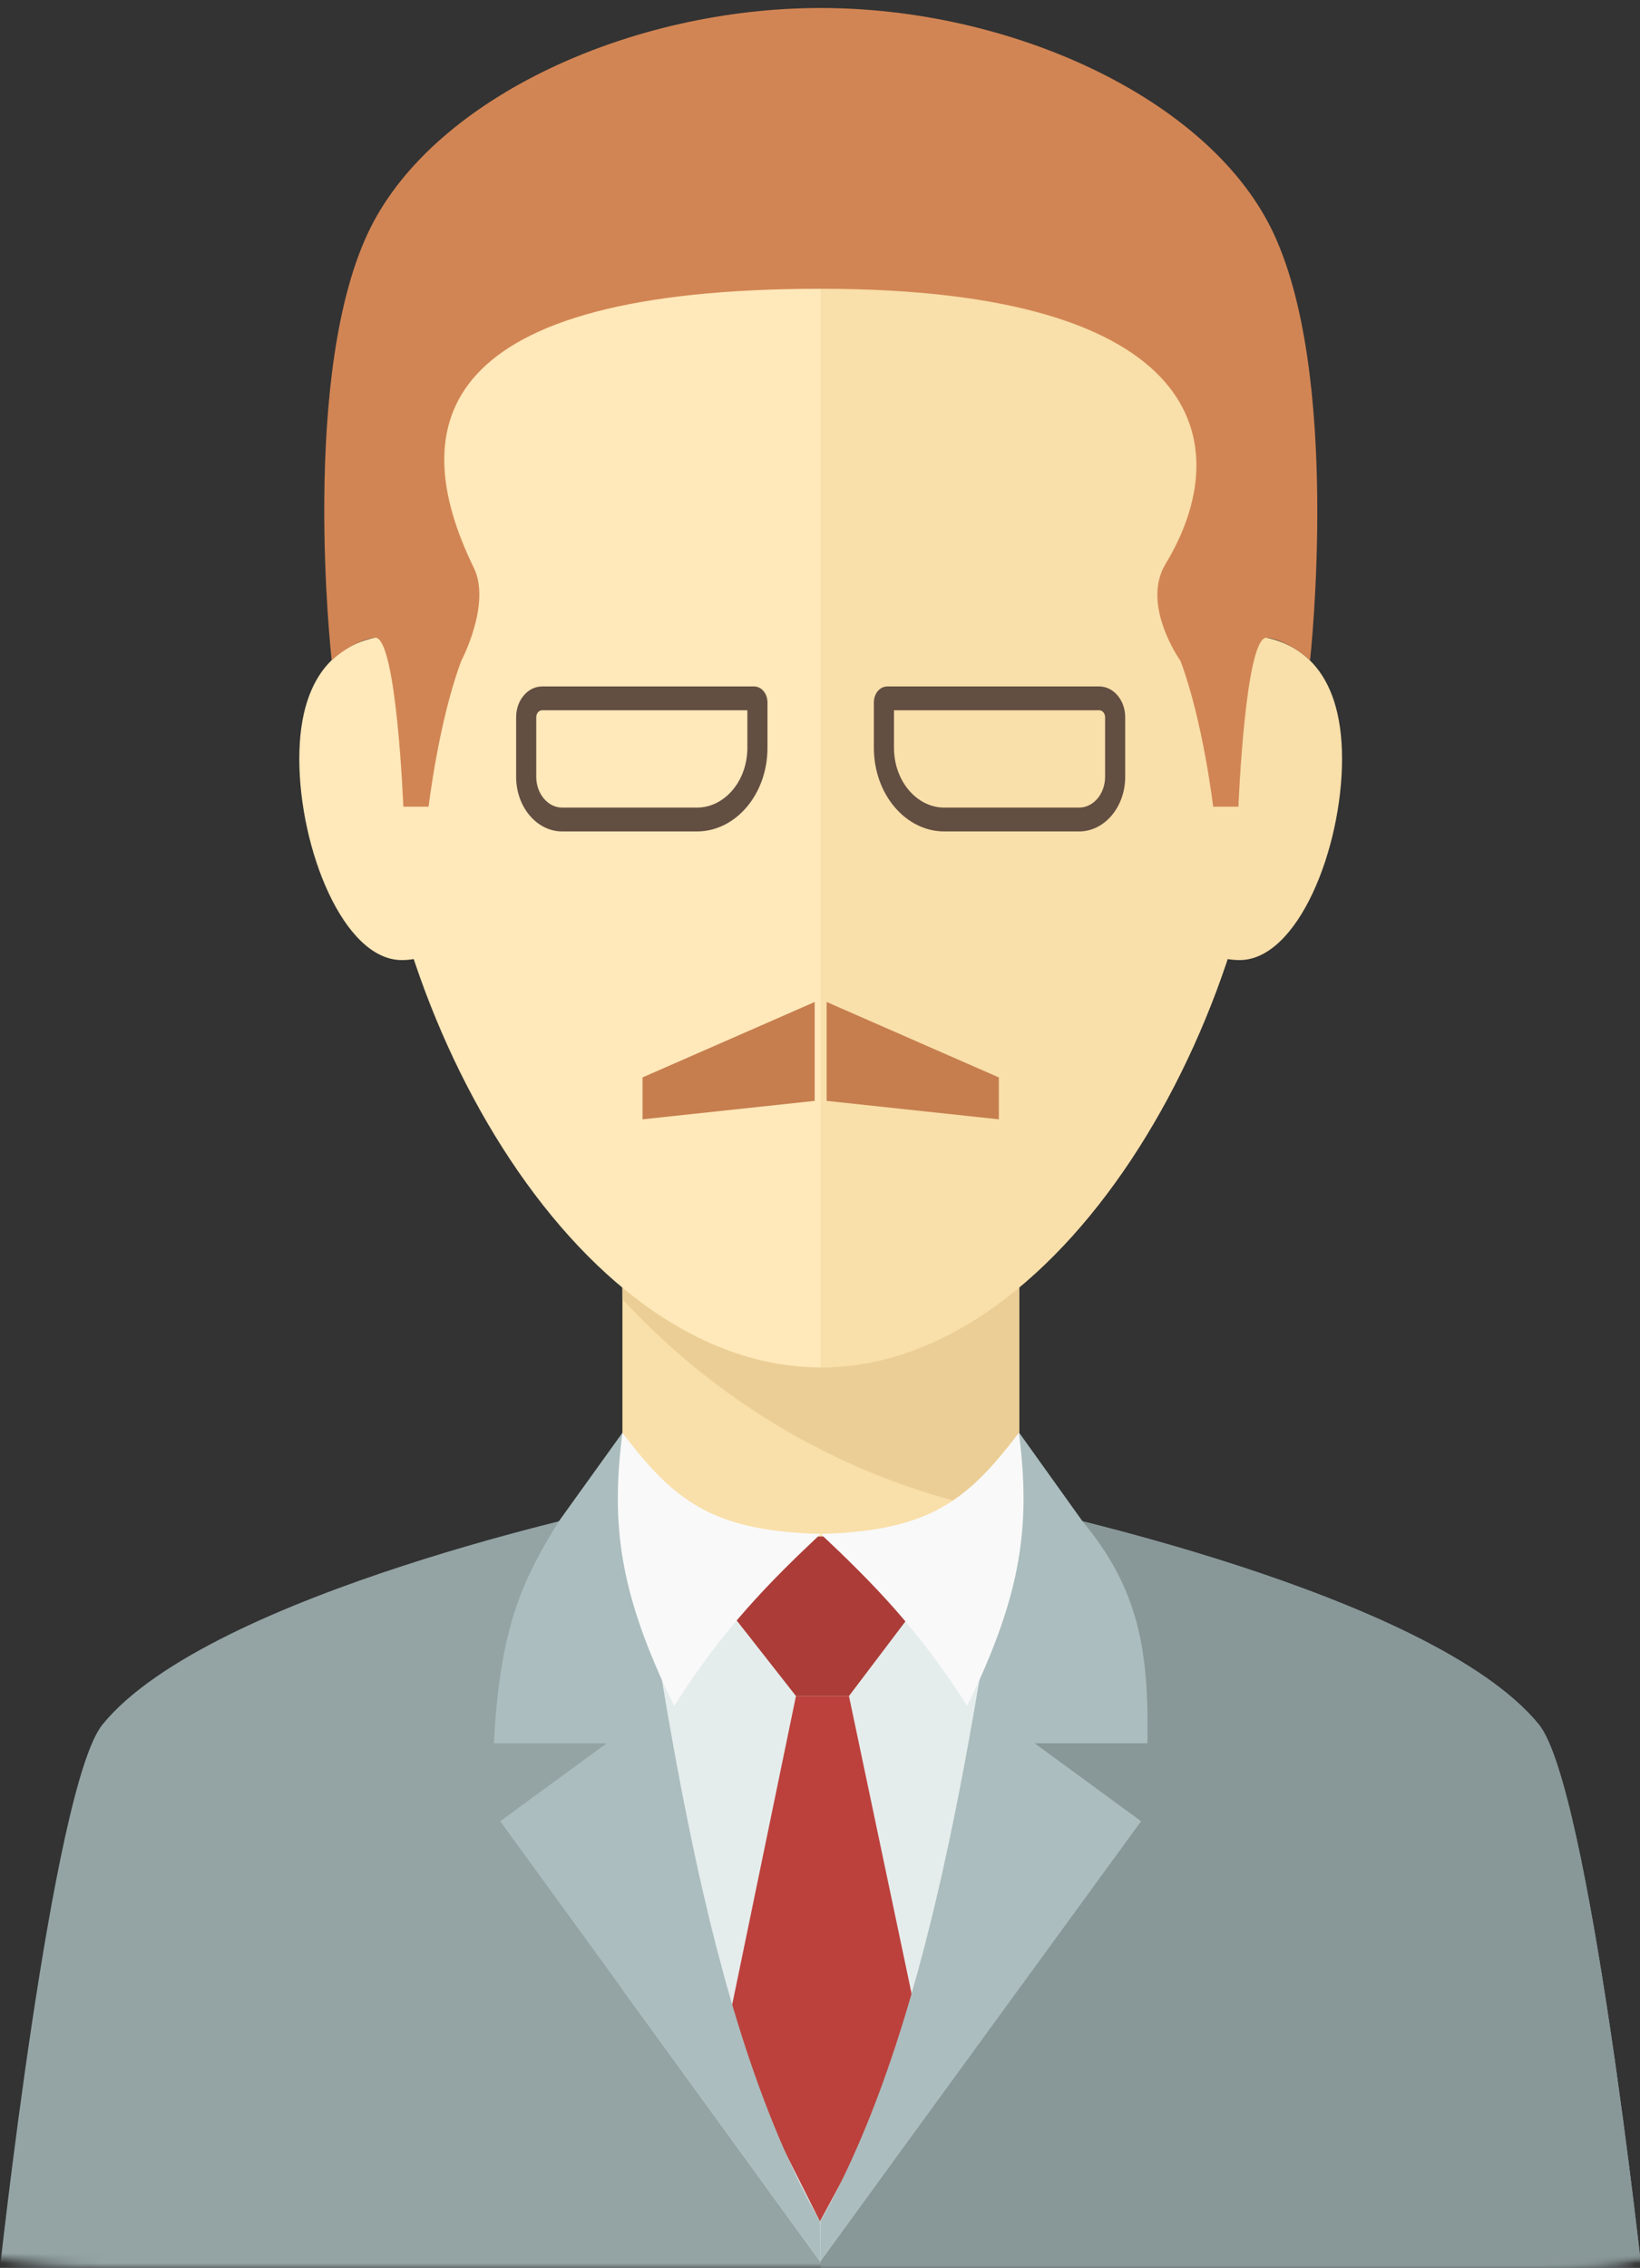
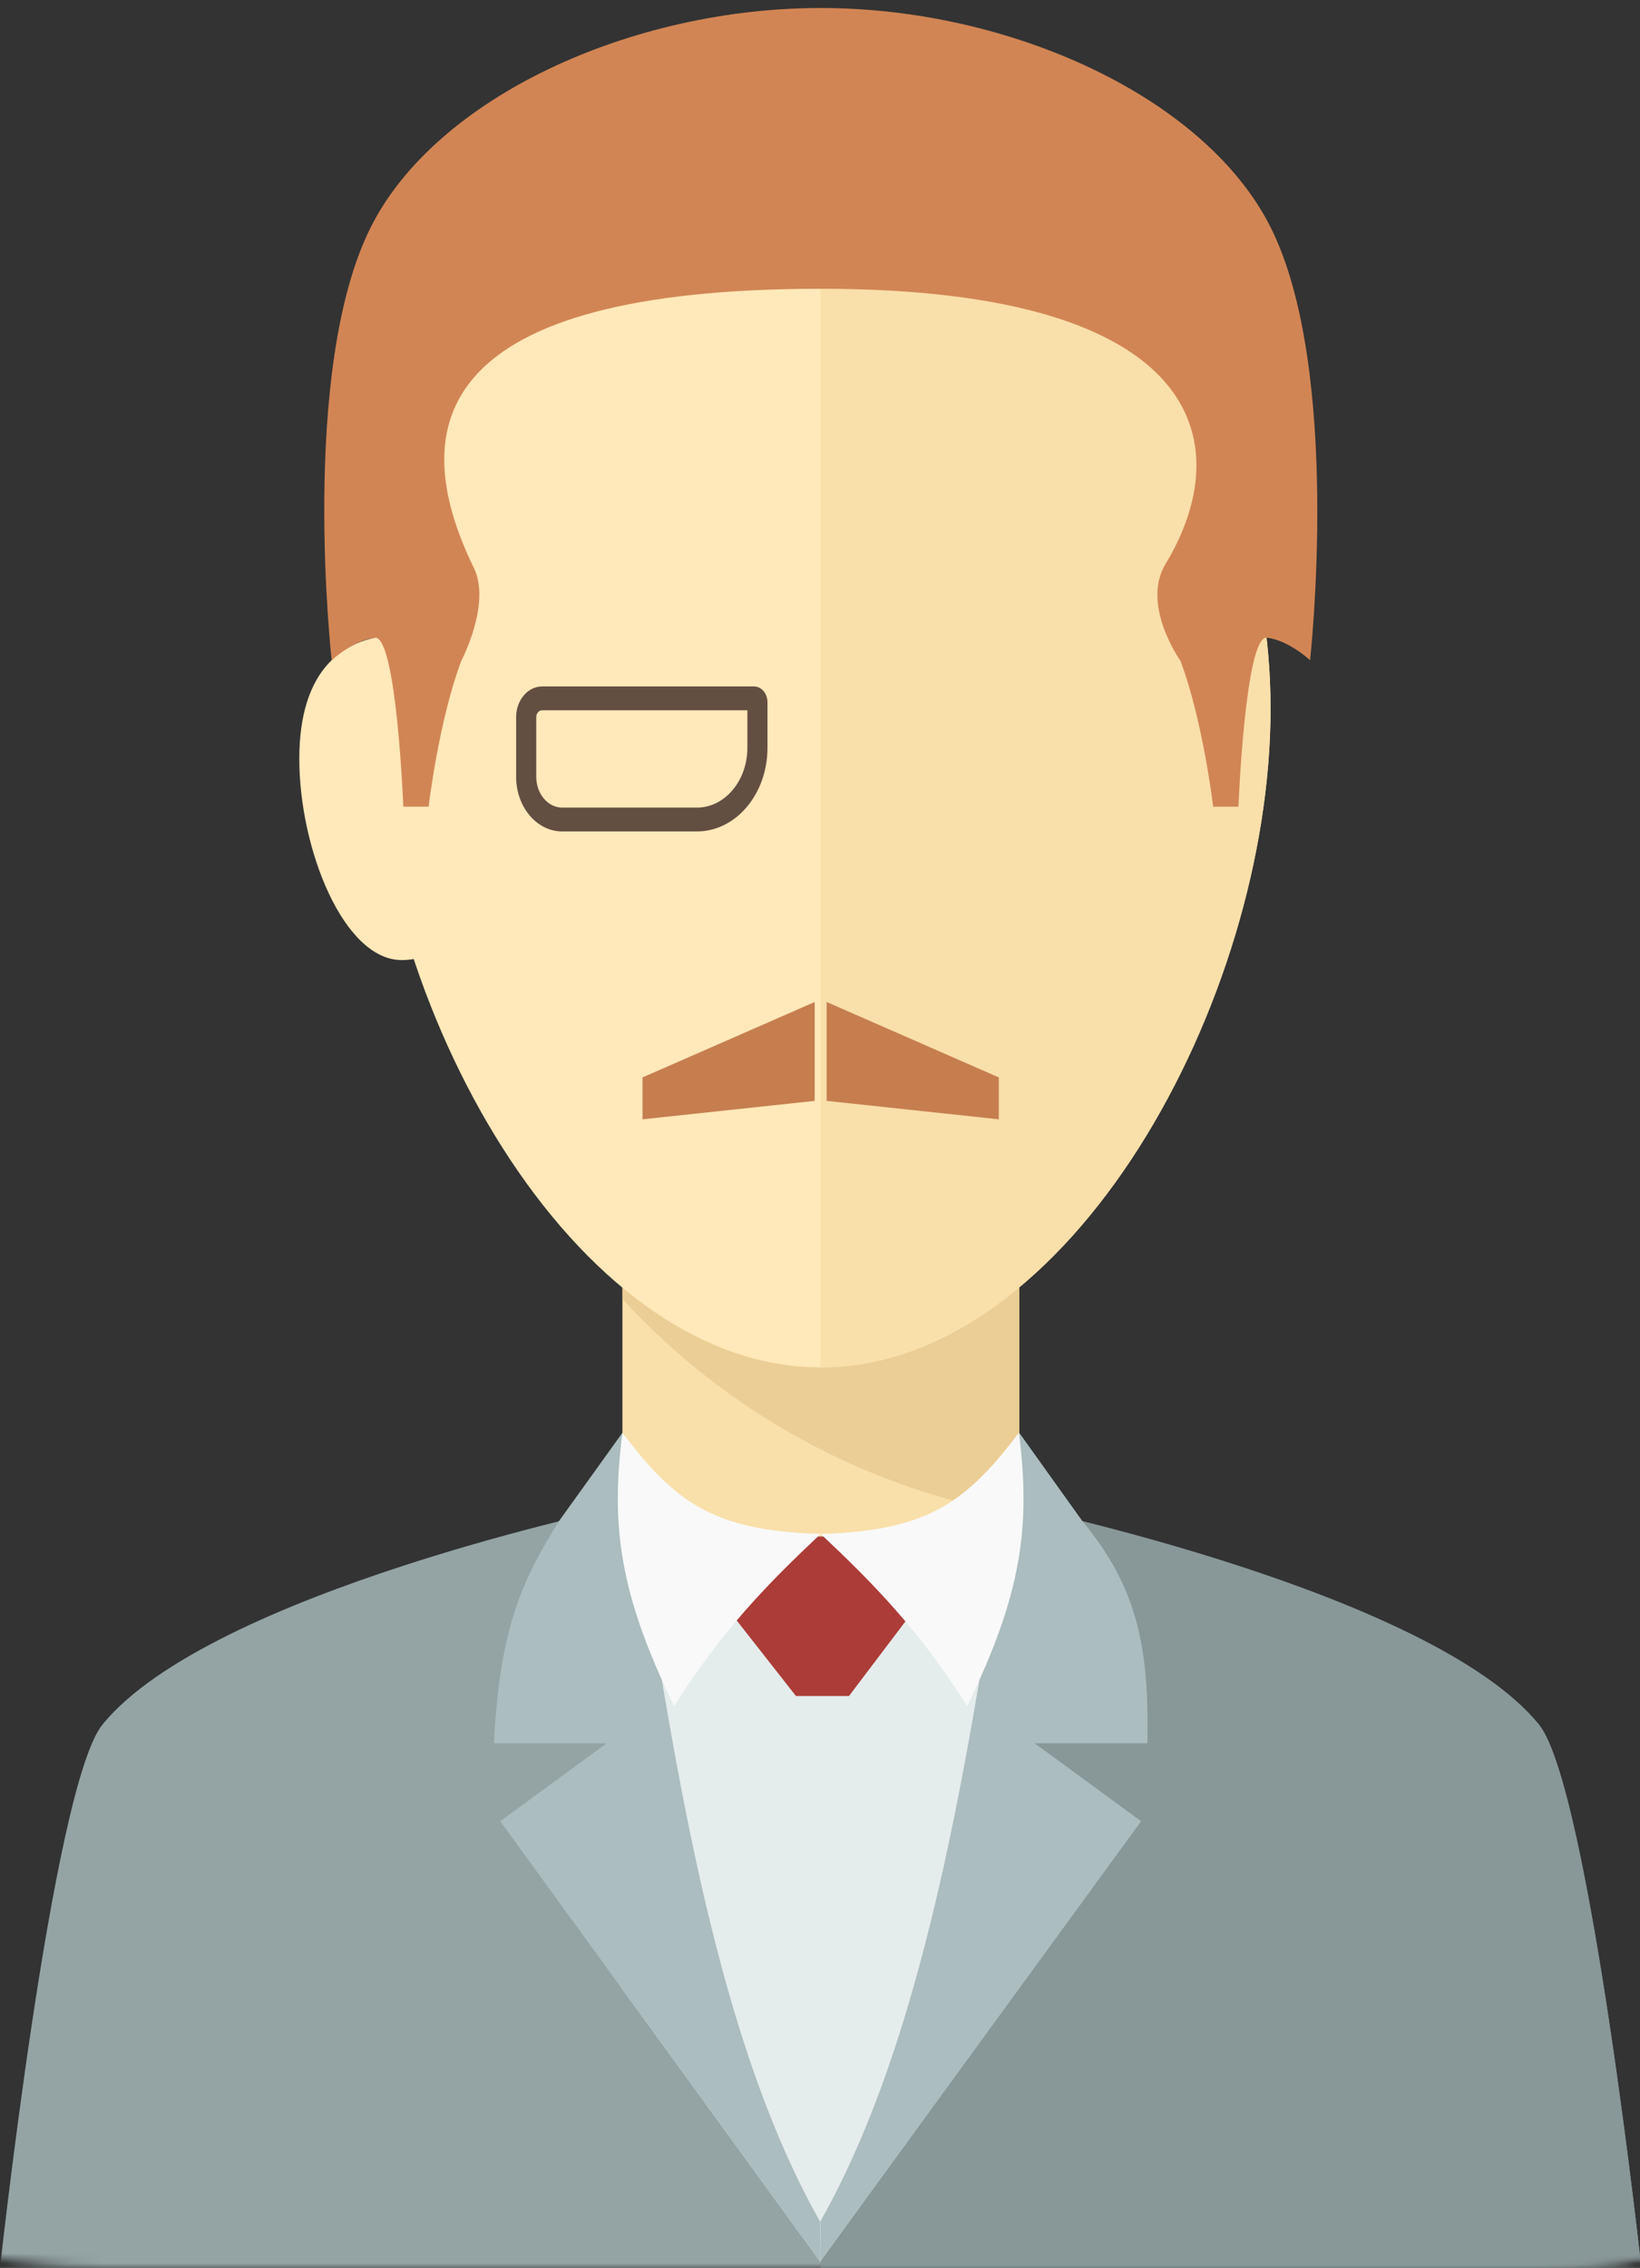
<svg xmlns="http://www.w3.org/2000/svg" xmlns:ns1="http://www.bohemiancoding.com/sketch/ns" xmlns:xlink="http://www.w3.org/1999/xlink" width="170px" height="235px" viewBox="0 0 170 235" version="1.1">
  <rect x="0" y="0" width="170" height="235" fill="#333333" stroke="none" />
  <title>Group 234</title>
  <desc>Created with Sketch.</desc>
  <defs>
-     <path id="path-1" d="M268,208 C268,241 241,268 208,268 L60,268 C27,268 0,241 0,208 L0,60 C0,27 27,0 60,0 L208,0 C241,0 268,27 268,60 L268,208" />
    <path id="path-3" d="M268,208 C268,241 241,268 208,268 L60,268 C27,268 0,241 0,208 L0,60 C0,27 27,0 60,0 L208,0 C241,0 268,27 268,60 L268,208 L268,208 Z" />
  </defs>
  <g id="Page-1" stroke="none" stroke-width="1" fill="none" fill-rule="evenodd" ns1:type="MSPage">
    <g id="2_bWFuLWZhY2VzLWljb25zLTEuanBn" ns1:type="MSLayerGroup" transform="translate(-339, -33)">
      <g id="Group-212" transform="translate(290, 0)">
        <mask id="mask-2" ns1:name="Clip 211" fill="white">
          <use xlink:href="#path-1" />
        </mask>
        <g id="Clip-211" />
        <path d="M268,208 C268,241 241,268 208,268 L60,268 C27,268 0,241 0,208 L0,60 C0,27 27,0 60,0 L208,0 C241,0 268,27 268,60 L268,208" id="Fill-210" ns1:type="MSShapeGroup" mask="url(#mask-2)" />
      </g>
      <g id="Group-234" transform="translate(290, 0)">
        <mask id="mask-4" ns1:name="Clip 214" fill="white">
          <use xlink:href="#path-3" />
        </mask>
        <g id="Clip-214" />
        <path d="M113.519,165.966 L154.651,165.966 L154.651,218.457 L113.519,218.457 L113.519,165.966 Z" id="Fill-213" fill="#F9DFA9" ns1:type="MSShapeGroup" mask="url(#mask-4)" />
        <path d="M154.651,165.966 L154.651,189.987 C138.488,187.246 124.149,179.159 113.519,167.613 L113.519,165.966 L154.651,165.966" id="Fill-215" fill="#EBCE95" ns1:type="MSShapeGroup" mask="url(#mask-4)" />
        <path d="M180.704,106.43 C180.704,136.787 159.82,174.689 134.07,174.689 C108.319,174.689 87.435,136.787 87.435,106.43 C87.435,76.073 108.319,51.458 134.07,51.458 C159.82,51.458 180.704,76.073 180.704,106.43" id="Fill-216" fill="#FFE8B9" ns1:type="MSShapeGroup" mask="url(#mask-4)" />
        <path d="M180.704,106.43 C180.704,136.787 159.82,174.689 134.07,174.689 L134.07,51.458 C159.82,51.458 180.704,76.073 180.704,106.43" id="Fill-217" fill="#F9DFA9" ns1:type="MSShapeGroup" mask="url(#mask-4)" />
        <path d="M219.252,269 L48.887,269 C48.887,269 54.4,218.103 59.632,211.684 C70.813,197.98 113.519,189.101 113.519,189.101 C113.696,200.335 123.888,205.952 134.091,205.952 C144.283,205.952 154.485,200.335 154.651,189.101 C154.651,189.101 197.326,197.98 208.508,211.684 C213.74,218.103 219.252,269 219.252,269" id="Fill-218" fill="#94A4A5" ns1:type="MSShapeGroup" mask="url(#mask-4)" />
        <path d="M219.252,269 L134.091,269 L134.091,205.952 C144.283,205.952 154.485,200.335 154.651,189.101 C154.651,189.101 197.326,197.98 208.508,211.684 C213.74,218.103 219.252,269 219.252,269" id="Fill-219" fill="#889798" ns1:type="MSShapeGroup" mask="url(#mask-4)" />
        <path d="M154.582,239.039 L134.016,267.35 L113.45,239.039 L113.519,182.504 C113.567,195.704 154.565,195.191 154.651,182.504 L154.582,239.039" id="Fill-220" fill="#E5ECEC" ns1:type="MSShapeGroup" mask="url(#mask-4)" />
-         <path d="M131.509,208.741 L124.257,243.815 L133.995,263.181 L144.404,243.902 L137.002,208.741 L131.509,208.741" id="Fill-221" fill="#BC413C" ns1:type="MSShapeGroup" mask="url(#mask-4)" />
        <path d="M113.519,181.462 L106.925,190.639 C103.379,196.423 100.812,201.202 100.201,213.638 L111.886,213.638 L100.852,221.714 L134.016,267.35 L133.995,263.181 C121.637,241.346 117.873,207.724 113.519,181.462" id="Fill-222" fill="#ABBDBE" ns1:type="MSShapeGroup" mask="url(#mask-4)" />
        <path d="M154.651,181.462 L161.215,190.639 C167.02,197.635 168.12,203.977 167.939,213.638 L156.253,213.638 L167.287,221.714 L134.016,267.35 L134.037,263.181 C146.395,241.346 150.298,207.724 154.651,181.462" id="Fill-223" fill="#ABBDBE" ns1:type="MSShapeGroup" mask="url(#mask-4)" />
        <path d="M134.103,192.212 L149.513,192.212 L137.002,208.741 L131.509,208.741 L118.54,192.212 L134.103,192.212" id="Fill-224" fill="#AC3C37" ns1:type="MSShapeGroup" mask="url(#mask-4)" />
        <path d="M113.519,181.462 C118.908,188.545 122.837,191.641 134.07,191.941 C128.637,197.059 123.931,201.816 118.883,209.773 C113.2,198.15 112.297,191.067 113.519,181.462" id="Fill-225" fill="#F9F9F9" ns1:type="MSShapeGroup" mask="url(#mask-4)" />
        <path d="M154.62,181.462 C149.231,188.545 145.302,191.641 134.07,191.941 C139.502,197.059 144.208,201.816 149.256,209.773 C154.939,198.15 155.843,191.067 154.62,181.462" id="Fill-226" fill="#F9F9F9" ns1:type="MSShapeGroup" mask="url(#mask-4)" />
        <path d="M101.591,115.635 C101.591,124.94 96.691,132.483 90.648,132.483 C84.605,132.483 80.025,120.941 80.025,111.636 C80.025,102.331 84.605,98.788 90.648,98.788 C96.691,98.788 101.591,106.331 101.591,115.635" id="Fill-227" fill="#FFE8B9" ns1:type="MSShapeGroup" mask="url(#mask-4)" />
-         <path d="M166.549,115.635 C166.549,124.94 171.448,132.483 177.491,132.483 C183.534,132.483 188.114,120.941 188.114,111.636 C188.114,102.331 183.534,98.788 177.491,98.788 C171.448,98.788 166.549,106.331 166.549,115.635" id="Fill-228" fill="#F9DFA9" ns1:type="MSShapeGroup" mask="url(#mask-4)" />
        <path d="M134.07,33.829 C153.717,33.829 173.962,43.068 180.725,56.582 C188.135,71.389 184.8,101.407 184.8,101.407 C184.8,101.407 182.588,99.355 180.332,99.077 C178.076,98.8 177.374,116.591 177.374,116.591 L174.754,116.591 C174.754,116.591 173.712,107.733 171.367,101.48 C171.367,101.48 167.241,95.694 169.819,91.437 C177.332,79.031 173.931,62.922 134.091,62.922 C94.339,62.922 90.787,76.832 98.117,91.84 C99.94,95.575 96.814,101.48 96.814,101.48 C94.469,107.733 93.427,116.591 93.427,116.591 L90.808,116.591 C90.808,116.591 90.105,98.8 87.849,99.077 C85.594,99.355 83.381,101.407 83.381,101.407 C83.381,101.407 80.004,71.389 87.414,56.582 C94.177,43.068 114.422,33.829 134.07,33.829" id="Fill-229" fill="#D28554" ns1:type="MSShapeGroup" mask="url(#mask-4)" />
        <path d="M133.45,136.825 L115.604,144.641 L115.604,148.983 L133.45,147.072 L133.45,136.825" id="Fill-230" fill="#C67E4F" ns1:type="MSShapeGroup" mask="url(#mask-4)" />
        <path d="M134.69,136.825 L152.536,144.641 L152.536,148.983 L134.69,147.072 L134.69,136.825" id="Fill-231" fill="#C67E4F" ns1:type="MSShapeGroup" mask="url(#mask-4)" />
        <path d="M126.471,110.492 C126.471,113.906 124.128,116.683 121.246,116.683 L107.279,116.683 C105.794,116.683 104.587,115.252 104.587,113.493 L104.587,107.319 C104.587,106.921 104.859,106.598 105.194,106.598 L126.471,106.598 L126.471,110.492 L126.471,110.492 Z M127.166,104.129 L105.194,104.129 C103.708,104.129 102.502,105.557 102.502,107.319 L102.502,113.493 C102.502,116.619 104.641,119.152 107.279,119.152 L121.247,119.152 C125.283,119.152 128.555,115.275 128.555,110.492 L128.555,105.775 C128.555,104.866 127.933,104.129 127.166,104.129 L127.166,104.129 Z" id="Fill-232" fill="#634E42" ns1:type="MSShapeGroup" mask="url(#mask-4)" />
-         <path d="M141.668,106.598 L162.945,106.598 C163.28,106.598 163.553,106.921 163.553,107.319 L163.553,113.493 C163.553,115.252 162.345,116.683 160.861,116.683 L146.893,116.683 C144.012,116.683 141.668,113.906 141.668,110.492 L141.668,106.598 L141.668,106.598 Z M139.584,105.775 L139.584,110.492 C139.584,115.275 142.857,119.152 146.893,119.152 L160.861,119.152 C163.499,119.152 165.637,116.619 165.637,113.493 L165.637,107.319 C165.637,105.557 164.432,104.129 162.945,104.129 L140.974,104.129 C140.206,104.129 139.584,104.866 139.584,105.775 L139.584,105.775 Z" id="Fill-233" fill="#634E42" ns1:type="MSShapeGroup" mask="url(#mask-4)" />
      </g>
    </g>
  </g>
</svg>